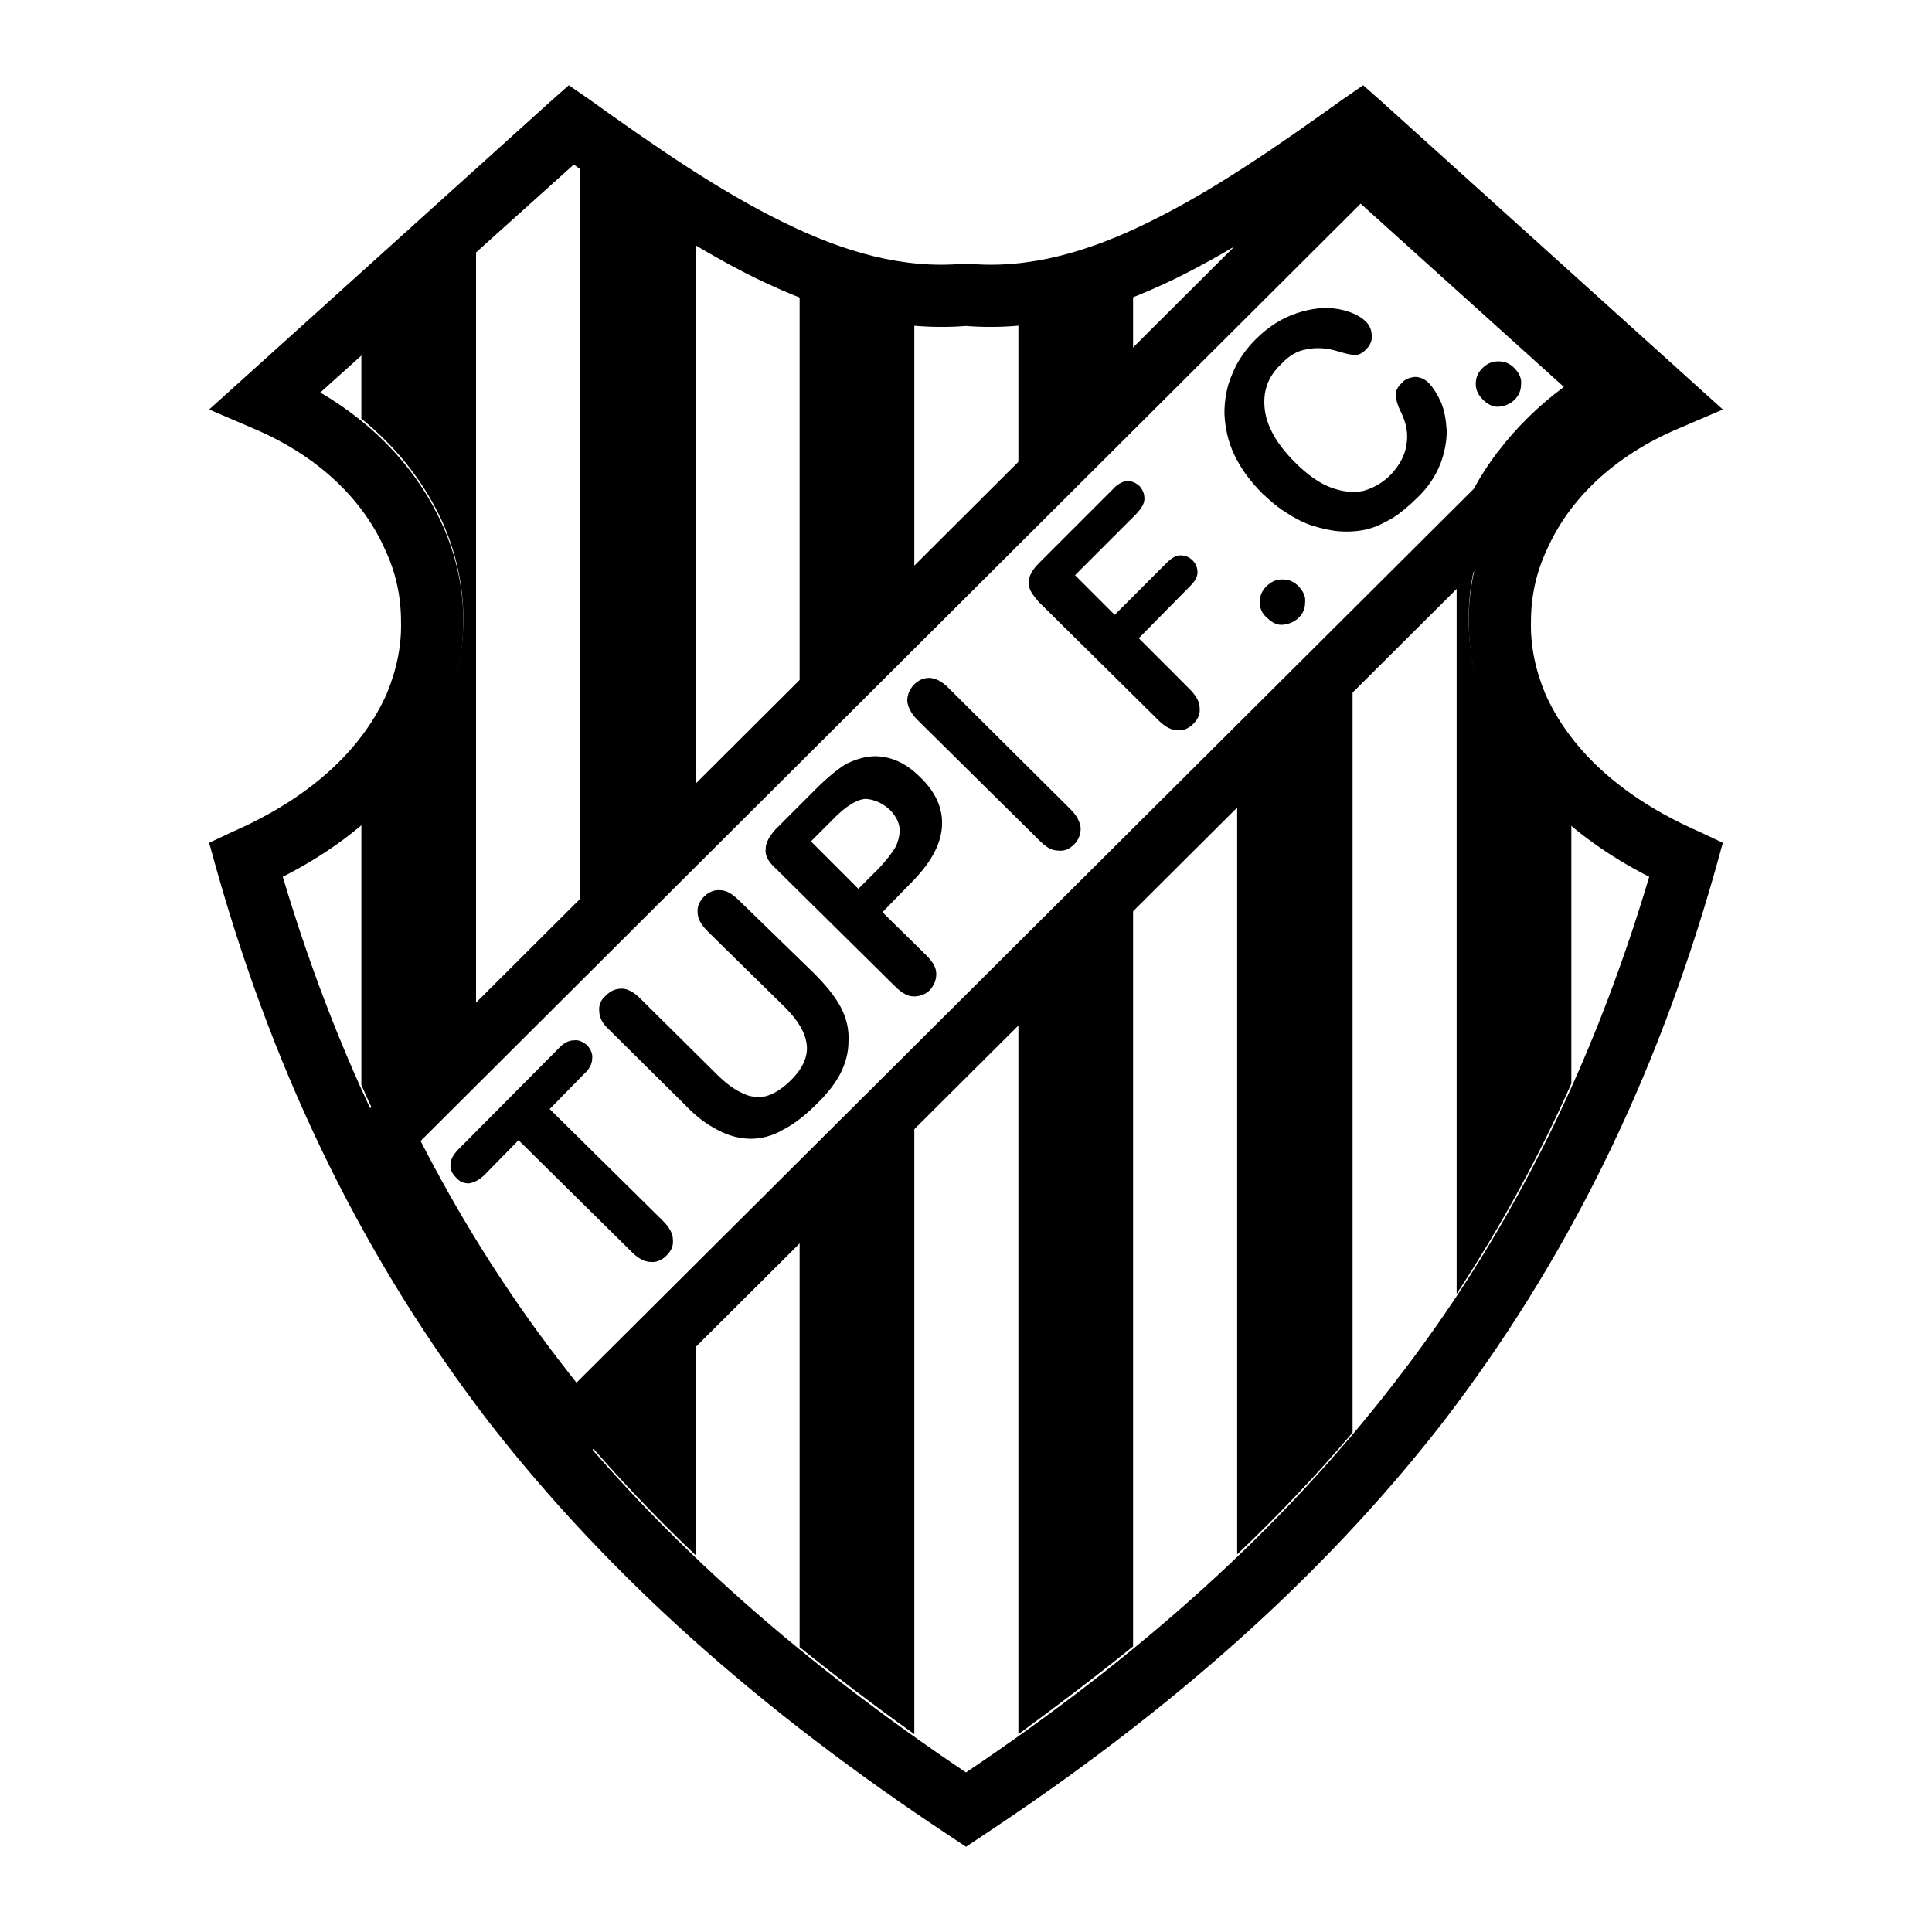
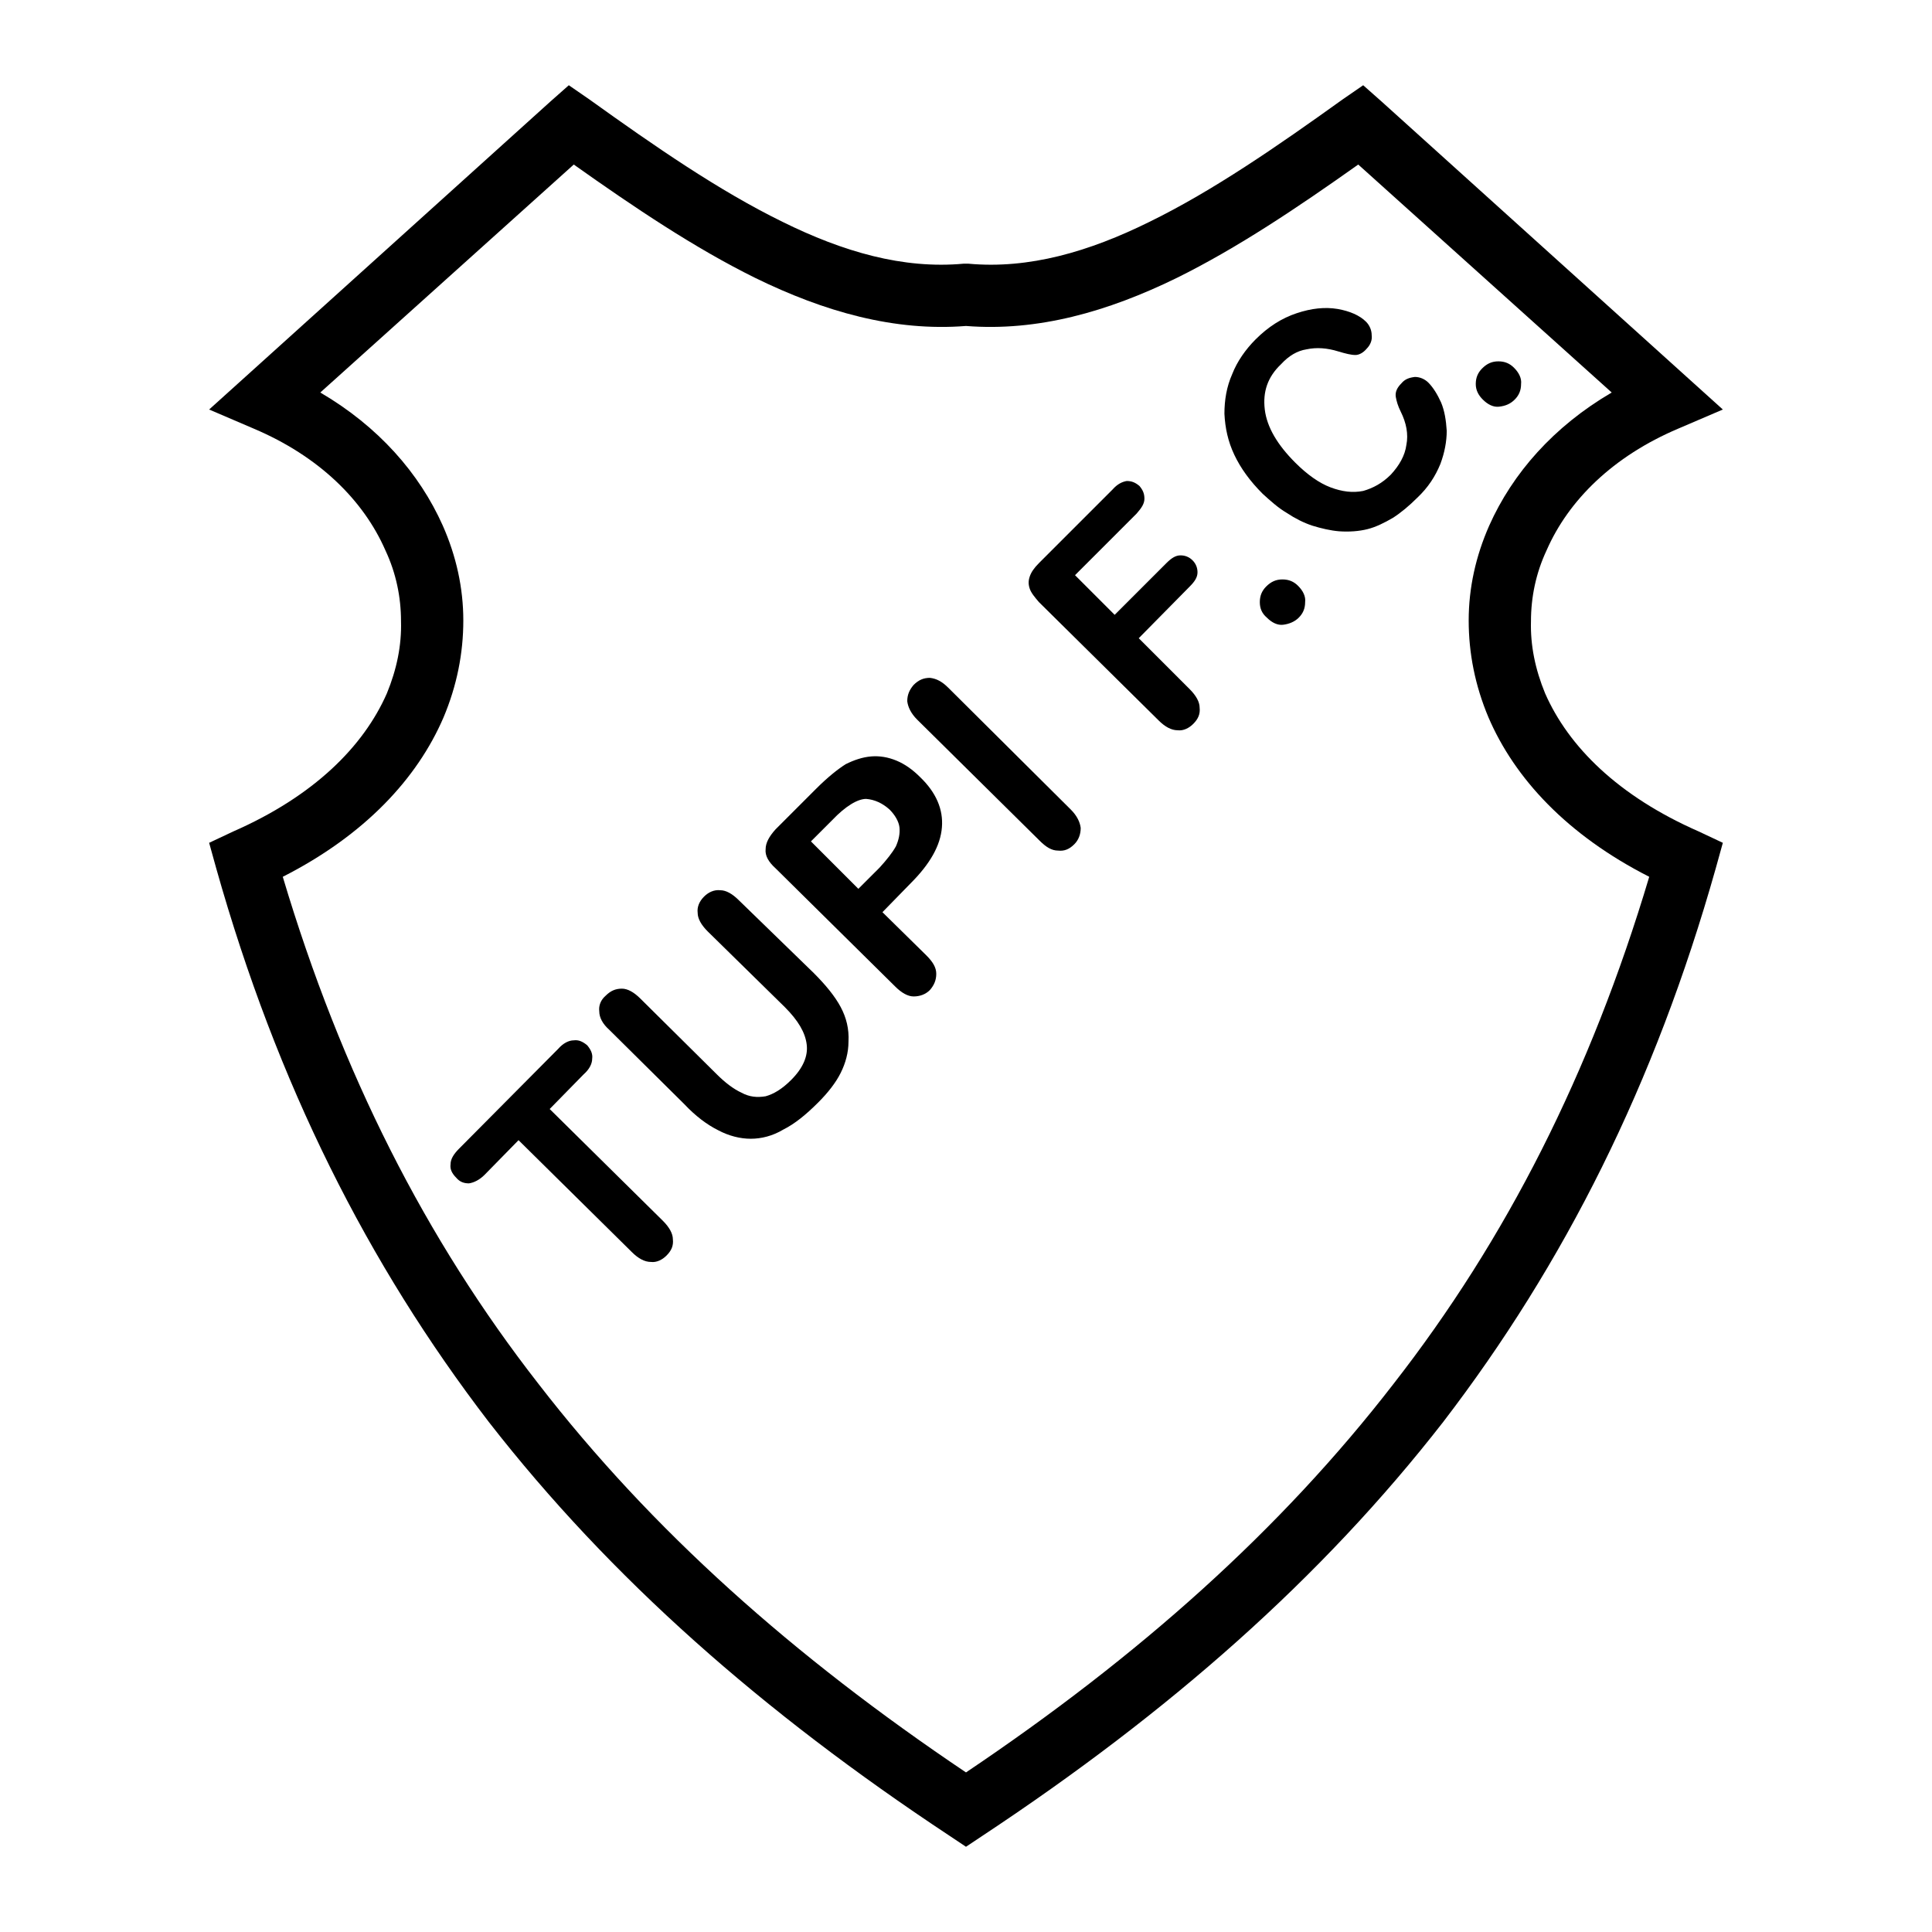
<svg xmlns="http://www.w3.org/2000/svg" version="1.0" id="Layer_1" x="0px" y="0px" width="192.756px" height="192.756px" viewBox="0 0 192.756 192.756" enable-background="new 0 0 192.756 192.756" xml:space="preserve">
  <g>
    <polygon fill-rule="evenodd" clip-rule="evenodd" fill="#FFFFFF" points="0,0 192.756,0 192.756,192.756 0,192.756 0,0  " />
-     <path fill-rule="evenodd" clip-rule="evenodd" fill="#FFFFFF" d="M94.683,183.122c-18.578-12.291-33.765-25.643-45.915-41.253   c-12.079-15.753-21.121-33.695-27.196-55.239l-0.706-2.543l2.402-1.13c8.052-3.532,12.997-8.476,15.328-13.774   c0.989-2.402,1.483-4.803,1.413-7.205c0-2.402-0.494-4.803-1.554-7.064c-2.19-5.015-6.64-9.395-13.139-12.15l-4.45-1.907   l3.603-3.25l30.445-27.478l1.837-1.625l2.048,1.413c6.499,4.662,12.927,9.112,19.284,12.221c6.004,2.967,12.009,4.732,18.083,4.167   h0.211h0.212c6.074,0.565,12.079-1.201,18.083-4.167c6.357-3.108,12.785-7.559,19.284-12.221l2.049-1.413l1.836,1.625   l30.445,27.478l3.603,3.25l-4.45,1.907c-6.498,2.755-10.948,7.135-13.139,12.15c-1.06,2.261-1.554,4.662-1.554,7.064   c-0.07,2.402,0.424,4.803,1.413,7.205c2.331,5.298,7.275,10.243,15.328,13.774l2.401,1.13l-0.706,2.543   c-6.075,21.544-15.116,39.486-27.195,55.239c-12.15,15.61-27.338,28.962-45.915,41.253l-1.696,1.13L94.683,183.122L94.683,183.122z   " />
-     <path fill-rule="evenodd" clip-rule="evenodd" d="M57.88,142.999c3.603,4.238,7.417,8.265,11.514,12.149V24.186   c-3.814-2.26-7.629-4.874-11.514-7.558V142.999L57.88,142.999z M79.778,164.332c3.673,2.967,7.488,5.863,11.444,8.688V32.238   c-3.815-0.283-7.629-1.342-11.444-2.826V164.332L79.778,164.332z M101.605,173.021c3.955-2.896,7.77-5.792,11.442-8.76V29.413   c-3.813,1.483-7.629,2.473-11.442,2.826V173.021L101.605,173.021z M123.432,155.078c4.098-3.885,7.912-7.911,11.515-12.149V16.557   c-3.886,2.755-7.699,5.298-11.515,7.629V155.078L123.432,155.078z M145.33,129.083c4.309-6.569,8.123-13.491,11.443-20.979V82.18   c-3.885-3.25-6.569-6.922-8.265-10.808c-1.342-3.179-1.978-6.428-1.978-9.678c0-3.249,0.706-6.499,2.048-9.536   c1.767-3.885,4.521-7.487,8.194-10.455v-6.357L145.33,24.963V129.083L145.33,129.083z M47.496,24.892L36.053,35.276v6.499   c3.673,2.967,6.357,6.499,8.124,10.384c1.342,3.038,2.048,6.287,2.048,9.536c0,3.25-0.636,6.499-1.978,9.678   c-1.625,3.885-4.38,7.558-8.194,10.737v26.136c3.32,7.487,7.134,14.41,11.443,20.909V24.892L47.496,24.892z" />
    <path fill-rule="evenodd" clip-rule="evenodd" d="M94.683,183.122c-18.578-12.291-33.765-25.643-45.915-41.253   c-12.079-15.753-21.121-33.695-27.196-55.239l-0.706-2.543l2.402-1.13c8.052-3.532,12.997-8.476,15.328-13.774   c0.989-2.402,1.483-4.803,1.413-7.205c0-2.402-0.494-4.803-1.554-7.064c-2.19-5.015-6.64-9.395-13.139-12.15l-4.45-1.907   l3.603-3.25l30.445-27.478l1.837-1.625l2.048,1.413c6.499,4.662,12.927,9.112,19.284,12.221c6.004,2.967,12.009,4.732,18.083,4.167   h0.211h0.212c6.074,0.565,12.079-1.201,18.083-4.167c6.357-3.108,12.785-7.559,19.284-12.221l2.049-1.413l1.836,1.625   l30.445,27.478l3.603,3.25l-4.45,1.907c-6.498,2.755-10.948,7.135-13.139,12.15c-1.06,2.261-1.554,4.662-1.554,7.064   c-0.07,2.402,0.424,4.803,1.413,7.205c2.331,5.298,7.275,10.243,15.328,13.774l2.401,1.13l-0.706,2.543   c-6.075,21.544-15.116,39.486-27.195,55.239c-12.15,15.61-27.338,28.962-45.915,41.253l-1.696,1.13L94.683,183.122L94.683,183.122z    M53.712,138.055c11.302,14.622,25.43,27.195,42.665,38.78c17.236-11.585,31.364-24.158,42.666-38.78   c11.231-14.41,19.638-30.94,25.501-50.577c-8.194-4.167-13.422-9.819-16.035-15.894c-1.342-3.179-1.978-6.428-1.978-9.677   s0.706-6.428,2.048-9.466c2.331-5.227,6.429-9.889,12.221-13.28l-25.288-22.745c-6.075,4.309-12.08,8.335-18.084,11.302   c-6.923,3.391-13.916,5.369-21.05,4.804c-7.134,0.565-14.127-1.413-21.05-4.804c-6.004-2.967-12.008-6.993-18.083-11.302   L31.956,39.161c5.792,3.391,9.89,8.053,12.221,13.28c1.342,3.038,2.048,6.216,2.048,9.466s-0.636,6.499-1.978,9.677   c-2.614,6.075-7.841,11.726-16.035,15.894C34.075,107.114,42.481,123.645,53.712,138.055L53.712,138.055z" />
-     <path fill-rule="evenodd" clip-rule="evenodd" fill="#FFFFFF" d="M53.712,137.843c1.13,1.483,2.331,3.037,3.603,4.45l92.112-91.759   c2.402-4.521,6.217-8.547,11.373-11.584l-25.147-22.675L38.384,113.26C42.764,122.09,47.85,130.284,53.712,137.843L53.712,137.843z   " />
-     <path d="M56.046,136.061c0.394,0.517,0.833,1.089,1.47,1.889l89.515-89.171c0.329-0.601,0.665-1.169,1.006-1.702   c0.429-0.669,0.894-1.336,1.395-1.997l0.006,0.004c1.797-2.369,3.996-4.554,6.588-6.481L135.752,20.32l-93.789,93.517   c1.873,3.648,3.879,7.196,6.024,10.64c2.512,4.032,5.192,7.891,8.048,11.572L56.046,136.061L56.046,136.061z M53.162,141.934   c-0.43-0.537-1.095-1.406-1.783-2.309l0.002-0.002c-3.003-3.871-5.794-7.886-8.383-12.043c-2.593-4.162-5.006-8.504-7.246-13.021   l-0.936-1.886l1.499-1.494l97.269-96.987l1.971-1.965l2.065,1.861l25.146,22.675l2.972,2.679l-3.454,2.035   c-3.359,1.978-6.088,4.418-8.16,7.152v0.012c-0.391,0.516-0.765,1.052-1.119,1.606c-0.371,0.582-0.698,1.136-0.977,1.661   l-0.003,0.005l-0.173,0.346l-0.354,0.354l-92.112,91.759l-2.189,2.18l-2.065-2.295C54.402,143.45,53.756,142.677,53.162,141.934   L53.162,141.934z" />
    <path fill-rule="evenodd" clip-rule="evenodd" d="M58.233,107.186l-3.391,3.461l11.302,11.161c0.636,0.636,0.989,1.271,0.989,1.837   c0.07,0.636-0.142,1.13-0.636,1.624c-0.424,0.424-0.989,0.707-1.554,0.636c-0.636,0-1.271-0.353-1.907-0.988l-11.302-11.161   l-3.391,3.461c-0.494,0.495-1.06,0.777-1.554,0.848c-0.495,0-0.918-0.142-1.271-0.564c-0.424-0.424-0.636-0.848-0.565-1.343   c0-0.494,0.283-0.988,0.848-1.554l9.89-9.96c0.494-0.565,1.06-0.848,1.554-0.848c0.495-0.07,0.918,0.142,1.342,0.494   c0.353,0.424,0.565,0.848,0.495,1.342C59.081,106.126,58.798,106.691,58.233,107.186L58.233,107.186z M68.264,110.152   c1.13,1.201,2.261,2.049,3.391,2.613c1.06,0.565,2.19,0.848,3.25,0.848s2.19-0.282,3.25-0.918c1.13-0.565,2.26-1.483,3.461-2.685   c0.989-0.988,1.766-1.978,2.26-2.967s0.777-2.049,0.777-3.107c0.071-1.272-0.212-2.402-0.777-3.462s-1.483-2.189-2.684-3.391   l-7.488-7.275c-0.636-0.636-1.271-0.989-1.836-0.989c-0.636-0.071-1.201,0.212-1.625,0.636c-0.495,0.495-0.707,1.06-0.636,1.625   c0,0.565,0.354,1.201,0.989,1.837l7.7,7.558c1.342,1.343,2.048,2.543,2.19,3.744c0.141,1.13-0.353,2.331-1.554,3.531   c-0.918,0.919-1.766,1.413-2.543,1.625c-0.848,0.142-1.625,0.071-2.401-0.353c-0.777-0.354-1.625-0.989-2.473-1.837l-7.629-7.559   c-0.636-0.636-1.271-0.988-1.836-0.988c-0.636,0-1.13,0.211-1.625,0.706c-0.494,0.424-0.706,0.989-0.636,1.554   c0,0.636,0.354,1.271,0.989,1.837L68.264,110.152L68.264,110.152z M90.868,88.113l-2.826,2.896l4.38,4.309   c0.636,0.636,0.989,1.201,0.989,1.836c0,0.636-0.212,1.131-0.636,1.625c-0.424,0.424-0.989,0.636-1.625,0.636   c-0.565,0-1.201-0.353-1.836-0.989L77.376,86.63c-0.706-0.636-1.06-1.271-0.989-1.907c0-0.636,0.353-1.271,0.989-1.978l4.026-4.027   c1.201-1.201,2.19-1.978,2.967-2.472c0.848-0.424,1.695-0.706,2.543-0.777c0.848-0.07,1.695,0.071,2.543,0.424   c0.848,0.354,1.625,0.918,2.331,1.625c1.625,1.554,2.332,3.25,2.19,5.015C93.835,84.37,92.775,86.206,90.868,88.113L90.868,88.113z    M83.027,81.827l-2.119,2.119l4.732,4.732l2.12-2.119c0.706-0.777,1.271-1.483,1.625-2.119c0.282-0.635,0.424-1.271,0.354-1.907   c-0.071-0.565-0.424-1.201-0.989-1.766c-0.707-0.636-1.483-0.989-2.331-1.06C85.57,79.708,84.37,80.414,83.027,81.827   L83.027,81.827z M103.724,83.875c0.636,0.636,1.201,0.989,1.837,0.989c0.636,0.071,1.131-0.141,1.625-0.635   c0.424-0.424,0.636-0.989,0.636-1.625c-0.07-0.565-0.354-1.201-0.989-1.836l-12.22-12.15c-0.636-0.636-1.201-0.918-1.836-0.989   c-0.636,0-1.13,0.212-1.625,0.707c-0.424,0.495-0.635,0.989-0.635,1.625c0.07,0.565,0.353,1.201,0.989,1.836L103.724,83.875   L103.724,83.875z M113.401,51.24l-6.146,6.146l3.956,3.956l5.156-5.156c0.495-0.495,0.918-0.777,1.413-0.777   c0.424,0,0.848,0.141,1.201,0.495c0.353,0.353,0.494,0.777,0.494,1.201c0,0.495-0.283,0.918-0.777,1.413l-5.086,5.157l5.086,5.086   c0.636,0.636,0.989,1.271,0.989,1.837c0.07,0.636-0.142,1.13-0.636,1.625c-0.424,0.424-0.989,0.706-1.554,0.636   c-0.636,0-1.272-0.353-1.908-0.989L103.653,60.07c-0.424-0.495-0.777-0.918-0.918-1.342c-0.142-0.424-0.142-0.777,0-1.201   c0.141-0.424,0.424-0.848,0.918-1.342L111,48.838c0.494-0.565,0.988-0.777,1.413-0.848c0.494,0,0.847,0.141,1.271,0.495   c0.354,0.424,0.495,0.777,0.495,1.271C114.179,50.251,113.896,50.675,113.401,51.24L113.401,51.24z M129.577,61.624   c-0.423,0.424-0.988,0.636-1.554,0.707c-0.565,0.07-1.13-0.212-1.625-0.707c-0.494-0.424-0.706-0.918-0.706-1.554   s0.212-1.13,0.636-1.554c0.495-0.494,0.989-0.706,1.625-0.706s1.13,0.212,1.554,0.636c0.495,0.494,0.777,1.06,0.707,1.625   C130.214,60.706,130.002,61.2,129.577,61.624L129.577,61.624z M142.505,38.172c0.494,0.495,0.918,1.201,1.271,1.978   c0.353,0.848,0.494,1.766,0.564,2.826c0,1.06-0.212,2.189-0.636,3.32c-0.494,1.201-1.2,2.331-2.331,3.391   c-0.776,0.777-1.624,1.483-2.401,1.978c-0.848,0.494-1.695,0.918-2.543,1.13c-0.848,0.212-1.837,0.283-2.825,0.212   c-0.849-0.07-1.767-0.282-2.685-0.565c-0.848-0.283-1.695-0.707-2.543-1.271c-0.848-0.495-1.625-1.201-2.402-1.907   c-1.271-1.271-2.189-2.543-2.825-3.885c-0.636-1.342-0.918-2.685-0.988-4.097c0-1.342,0.211-2.685,0.776-3.956   c0.494-1.271,1.343-2.472,2.331-3.461c1.271-1.271,2.614-2.119,4.098-2.614s2.825-0.636,4.097-0.424   c1.2,0.212,2.189,0.636,2.825,1.271c0.354,0.353,0.565,0.848,0.565,1.342c0.07,0.495-0.142,0.989-0.494,1.342   c-0.354,0.424-0.777,0.636-1.131,0.636c-0.424,0-0.988-0.141-1.695-0.353c-1.13-0.353-2.189-0.424-3.179-0.212   c-0.918,0.141-1.766,0.636-2.543,1.483c-1.342,1.271-1.837,2.755-1.624,4.521c0.211,1.766,1.271,3.532,3.037,5.298   c1.201,1.201,2.401,2.048,3.531,2.472c1.131,0.424,2.19,0.565,3.25,0.354c0.989-0.283,1.907-0.777,2.755-1.625   c0.848-0.918,1.413-1.907,1.554-2.967c0.212-1.06,0-2.19-0.564-3.32c-0.283-0.565-0.424-1.06-0.495-1.484   c-0.07-0.494,0.142-0.918,0.565-1.342c0.354-0.424,0.777-0.565,1.342-0.636C141.657,37.607,142.151,37.819,142.505,38.172   L142.505,38.172z M151.122,39.867c-0.424,0.424-0.918,0.636-1.554,0.707c-0.565,0.07-1.13-0.212-1.625-0.707   c-0.424-0.424-0.706-0.918-0.706-1.554s0.212-1.13,0.636-1.554c0.494-0.495,0.989-0.707,1.625-0.707s1.13,0.212,1.554,0.636   c0.494,0.495,0.777,1.06,0.706,1.625C151.758,38.949,151.546,39.443,151.122,39.867L151.122,39.867z" />
  </g>
</svg>